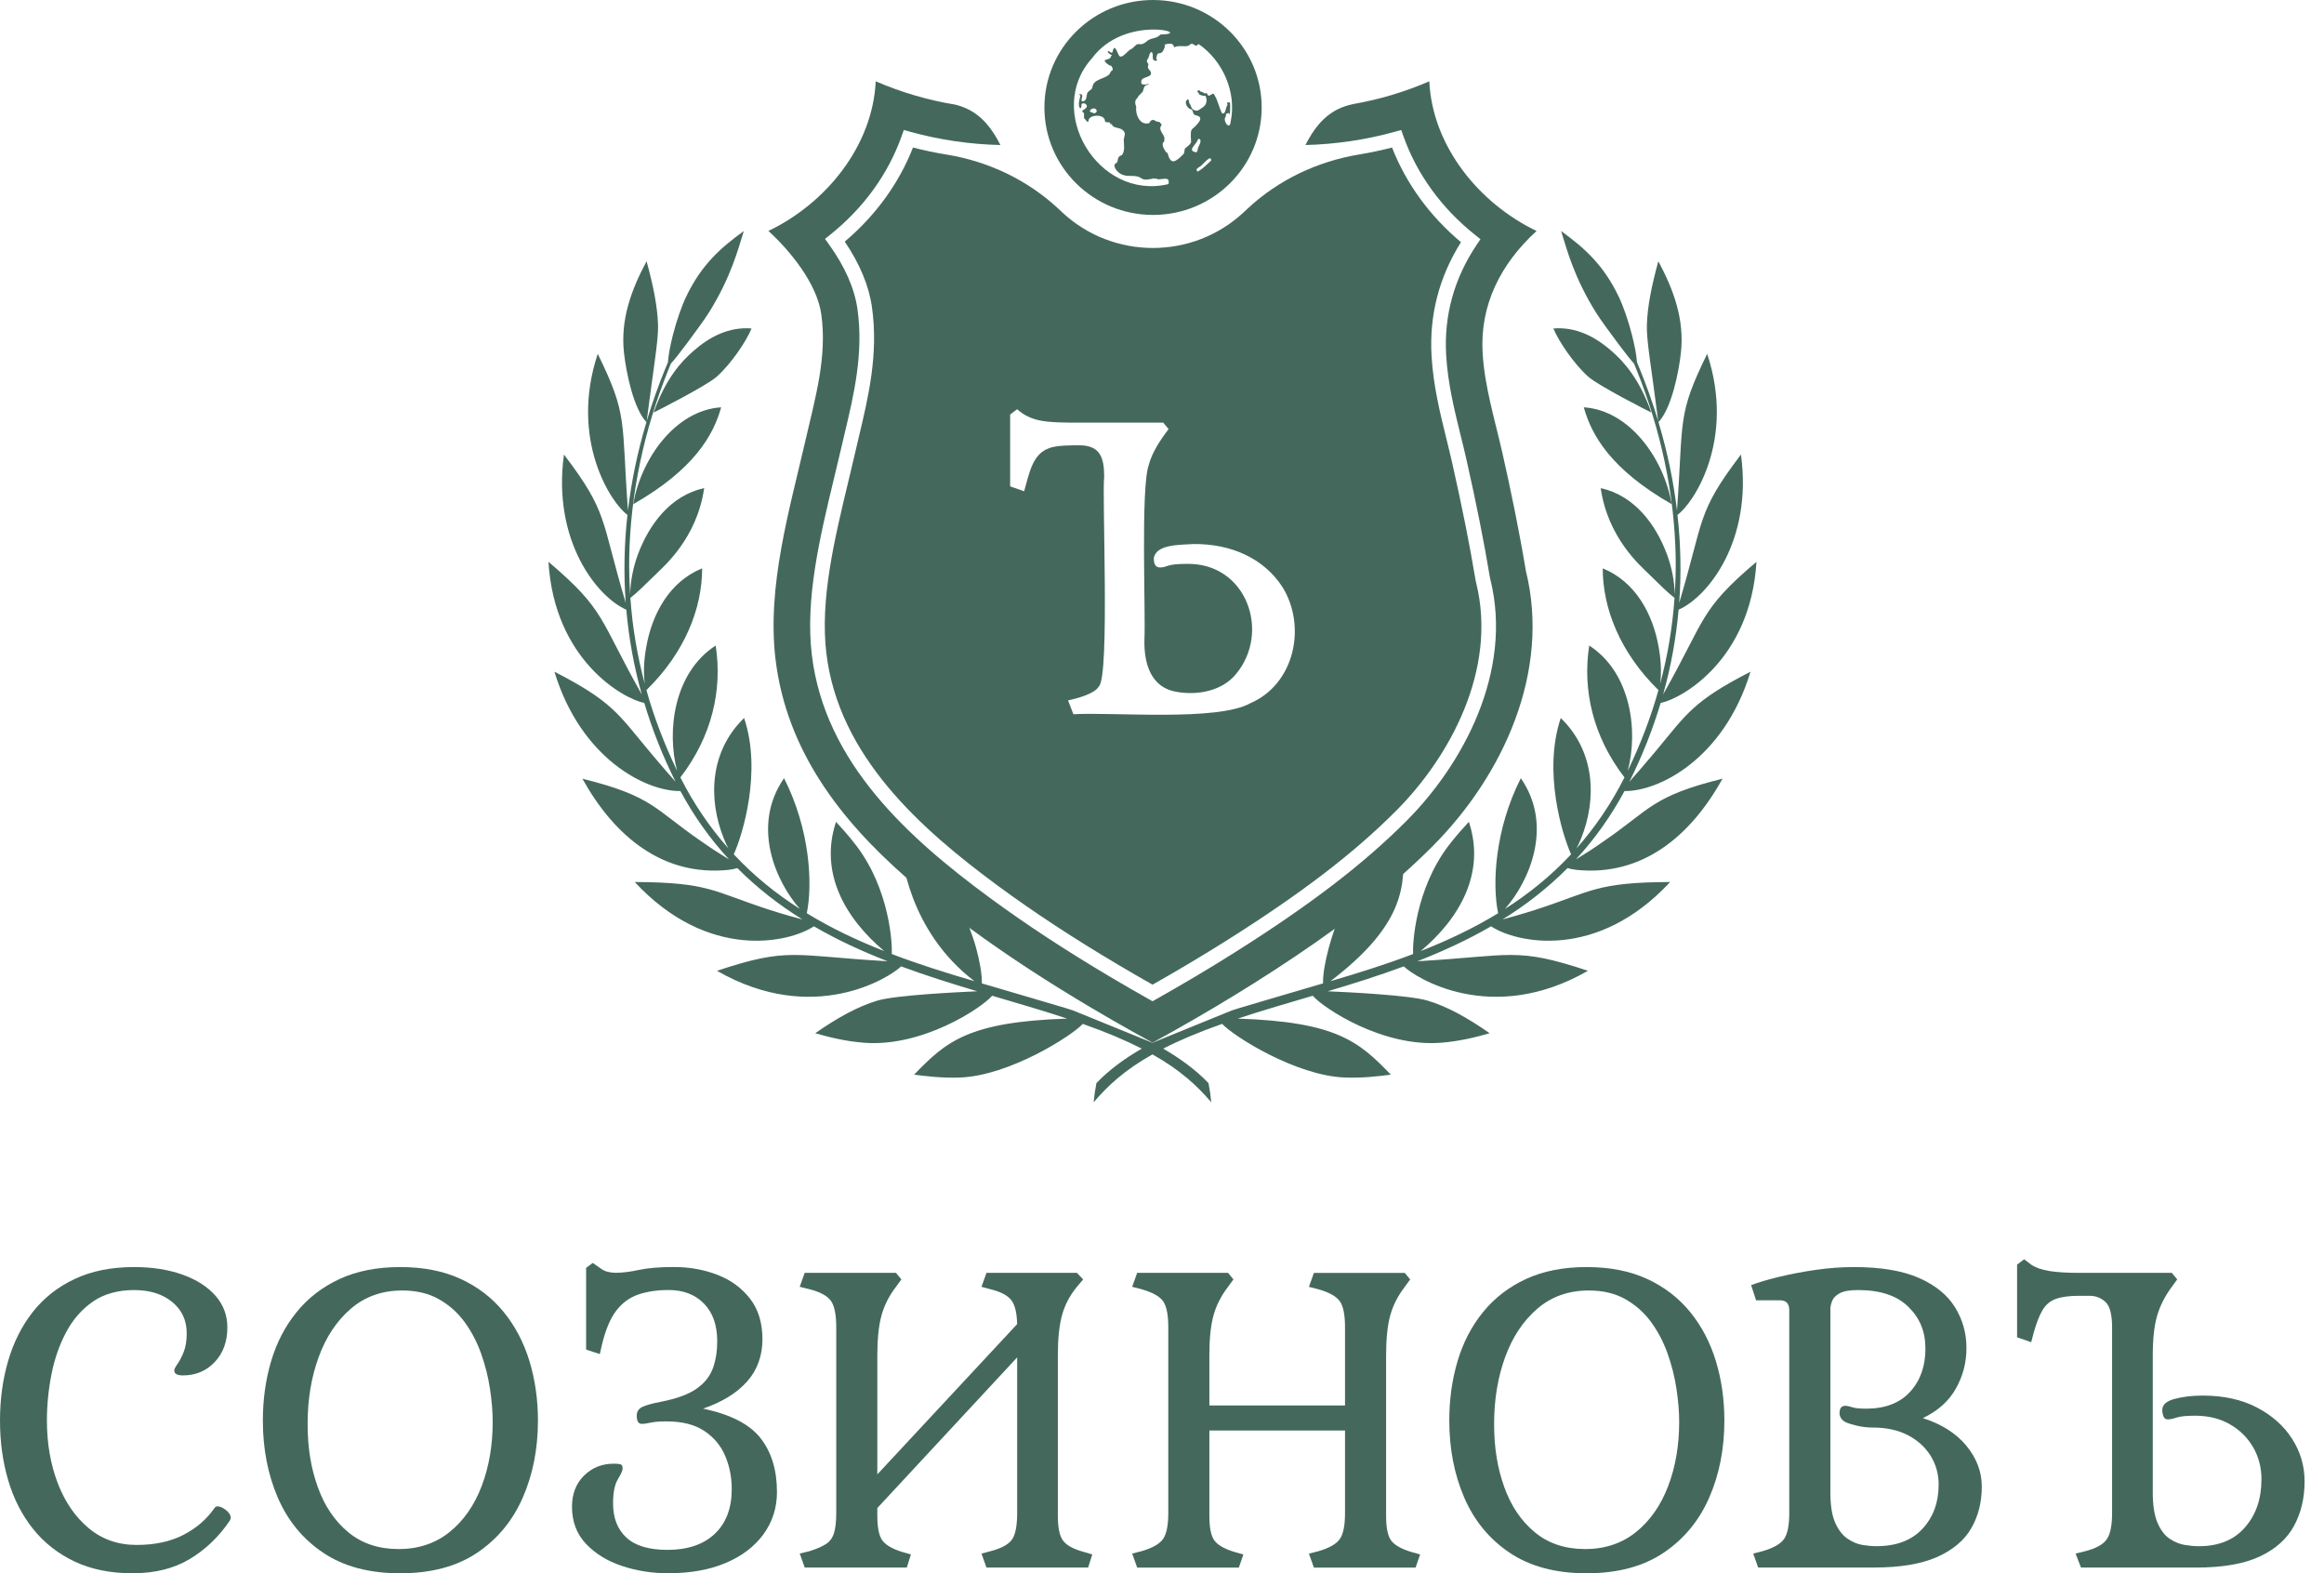
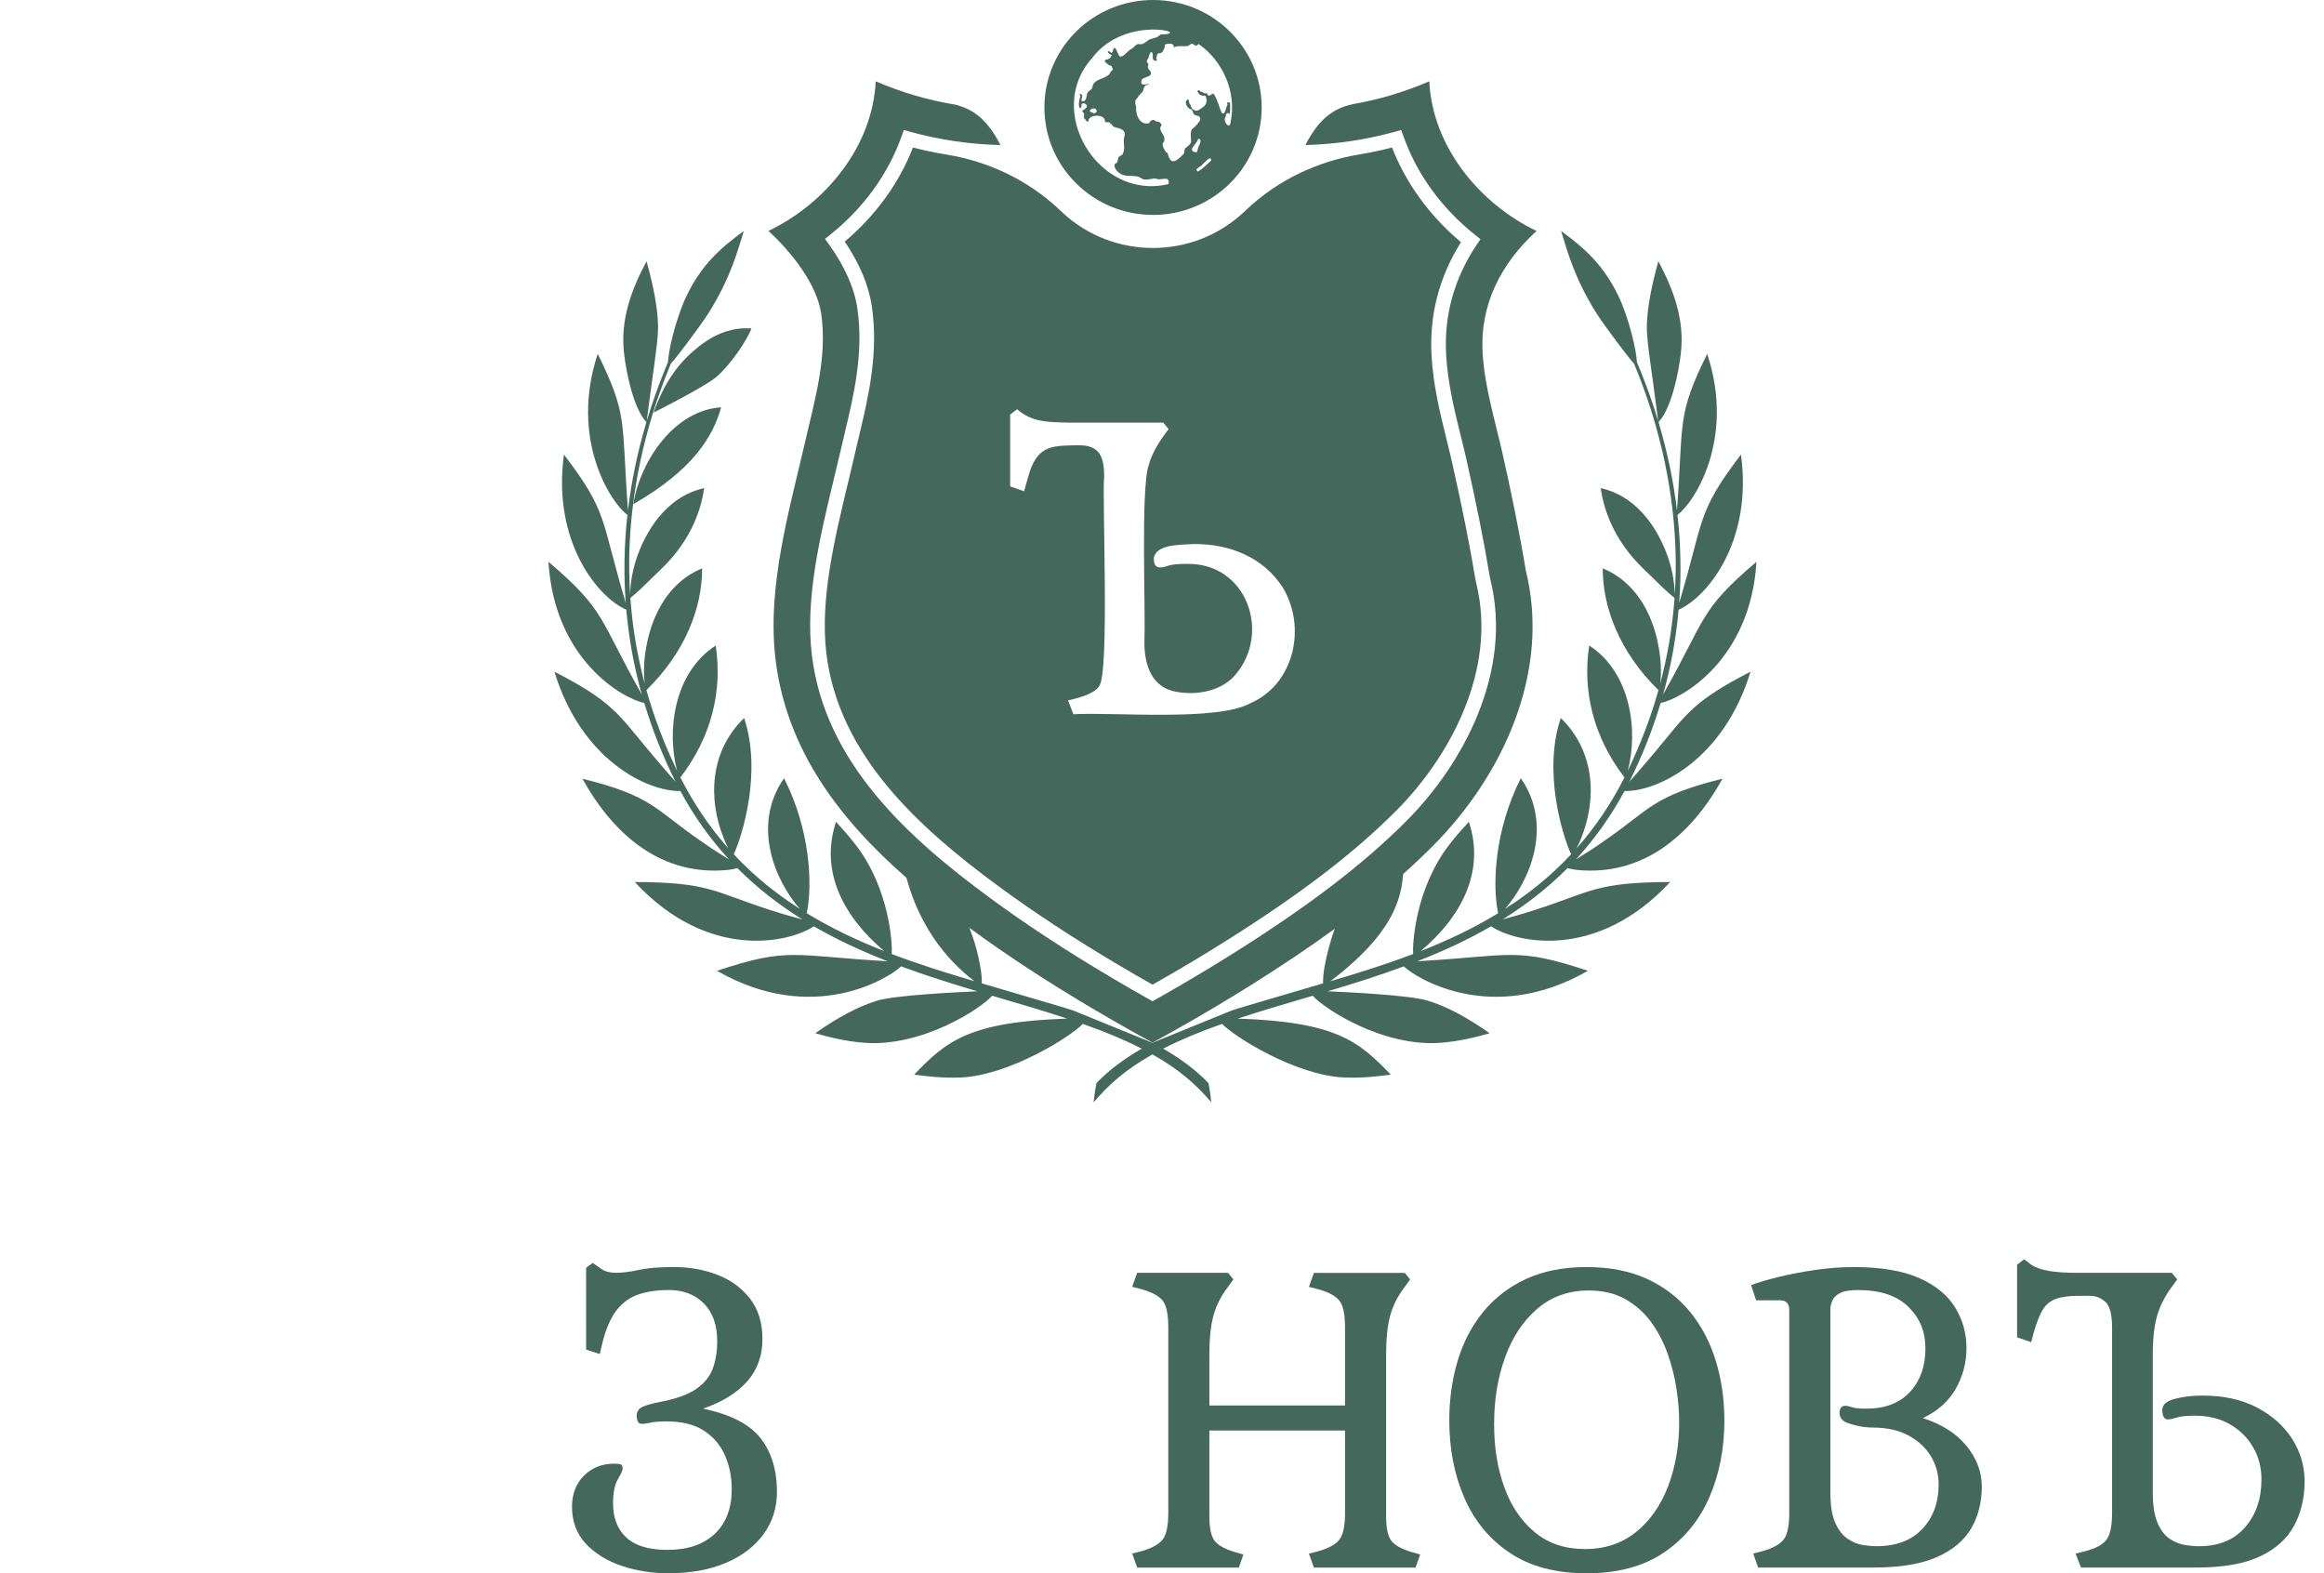
<svg xmlns="http://www.w3.org/2000/svg" width="65" height="44" viewBox="0 0 65 44" fill="none">
  <path d="M42.012 12.633C41.806 11.723 41.524 10.814 41.468 9.879C41.386 8.53 41.973 7.376 42.976 6.46C41.369 5.688 40.063 4.091 39.976 2.274C39.294 2.569 38.582 2.782 37.856 2.909L37.833 2.914C37.696 2.943 37.566 2.986 37.448 3.04C37.008 3.246 36.726 3.631 36.512 4.056C37.355 4.035 38.197 3.911 39.006 3.687L39.19 3.636L39.254 3.814C39.631 4.876 40.325 5.829 41.261 6.573L41.407 6.689L41.303 6.843C40.67 7.786 40.382 8.827 40.448 9.938C40.495 10.729 40.678 11.469 40.855 12.185C40.911 12.41 40.965 12.632 41.015 12.853C41.296 14.099 41.503 15.14 41.668 16.128L41.684 16.204C42.327 18.802 40.898 21.393 39.345 22.951C38.136 24.164 36.653 25.3 34.537 26.635C33.845 27.072 33.104 27.512 32.336 27.945L32.235 28.002L32.134 27.945C31.778 27.744 31.422 27.54 31.071 27.331C29.8 26.578 28.69 25.849 27.677 25.104C25.424 23.445 23.071 21.342 22.707 18.321C22.516 16.747 22.93 15.026 23.33 13.362C23.4 13.074 23.468 12.789 23.534 12.507L23.632 12.088C23.879 11.051 24.159 9.875 23.982 8.642C23.9 8.064 23.632 7.456 23.186 6.836L23.075 6.681L23.224 6.561C24.152 5.819 24.84 4.869 25.215 3.815L25.279 3.635L25.464 3.687C26.28 3.913 27.13 4.037 27.981 4.056C27.766 3.632 27.485 3.245 27.044 3.04C26.941 2.993 26.831 2.954 26.715 2.926C25.953 2.801 25.206 2.582 24.493 2.274C24.406 4.091 23.099 5.688 21.492 6.459C22.114 7.027 22.849 7.936 22.97 8.784C23.14 9.976 22.8 11.133 22.536 12.283C22.084 14.248 21.444 16.4 21.691 18.442C21.999 20.994 23.509 22.936 25.356 24.553C25.904 25.033 26.482 25.485 27.067 25.915C27.084 25.928 27.101 25.94 27.118 25.953C28.219 26.761 29.369 27.502 30.546 28.199C30.91 28.415 31.277 28.626 31.646 28.834C31.841 28.944 32.038 29.053 32.235 29.16C32.431 29.053 32.627 28.943 32.823 28.834C33.588 28.404 34.344 27.956 35.087 27.488C35.846 27.008 36.601 26.508 37.331 25.976C37.994 25.494 38.637 24.985 39.247 24.442C39.53 24.189 39.806 23.929 40.074 23.66C42.052 21.675 43.373 18.774 42.677 15.963C42.491 14.846 42.262 13.737 42.013 12.632L42.012 12.633Z" fill="#44695C" />
  <path d="M41.286 16.301L41.265 16.194C41.101 15.213 40.895 14.18 40.615 12.941C40.566 12.723 40.512 12.504 40.458 12.285C40.276 11.547 40.089 10.79 40.04 9.963C39.971 8.822 40.248 7.751 40.862 6.773C39.989 6.042 39.327 5.133 38.934 4.126C38.632 4.204 38.325 4.268 38.015 4.32C36.843 4.514 35.75 5.033 34.887 5.841C34.852 5.873 34.817 5.905 34.782 5.939C33.358 7.267 31.134 7.267 29.71 5.939C29.677 5.907 29.643 5.875 29.61 5.845C28.745 5.036 27.651 4.515 26.477 4.323C26.16 4.272 25.845 4.206 25.535 4.126C25.145 5.125 24.49 6.028 23.627 6.757C24.047 7.378 24.303 7.992 24.387 8.586C24.575 9.895 24.285 11.11 24.03 12.181L23.932 12.599C23.867 12.881 23.798 13.167 23.729 13.457C23.337 15.087 22.931 16.772 23.113 18.275C23.459 21.144 25.738 23.173 27.921 24.781C28.923 25.518 30.022 26.239 31.282 26.986C31.597 27.173 31.915 27.357 32.235 27.538C32.962 27.128 33.662 26.709 34.318 26.296C36.407 24.978 37.868 23.86 39.055 22.668C40.53 21.189 41.891 18.739 41.287 16.302L41.286 16.301ZM34.97 19.667C34.051 20.181 31.124 19.91 30.022 19.975L29.872 19.588C30.162 19.525 30.625 19.396 30.734 19.196C31.044 18.92 30.818 13.793 30.883 13.33C30.883 12.764 30.744 12.486 30.262 12.455C29.976 12.451 29.53 12.451 29.327 12.54C28.861 12.717 28.785 13.264 28.644 13.739L28.253 13.602V11.592L28.448 11.445C28.863 11.817 29.341 11.808 29.953 11.82H32.535L32.685 12.001C32.451 12.306 32.22 12.656 32.129 13.006C31.9 13.657 32.046 17.135 32.008 17.895C31.993 18.602 32.215 19.234 32.903 19.348C33.532 19.461 34.198 19.302 34.562 18.86C35.551 17.691 34.873 15.728 33.179 15.77C32.941 15.77 32.772 15.788 32.668 15.822C32.418 15.915 32.267 15.891 32.271 15.612C32.331 15.215 33.014 15.24 33.386 15.215C34.421 15.206 35.339 15.605 35.866 16.413C36.549 17.507 36.218 19.129 34.97 19.667V19.667Z" fill="#44695C" />
  <path d="M17.711 14.101C19.417 13.124 19.953 12.171 20.17 11.391C18.886 11.474 17.927 12.833 17.711 14.101Z" fill="#44695C" />
  <path d="M21.02 9.186C20.395 9.137 19.858 9.407 19.387 9.822C19.208 9.979 19.021 10.168 18.832 10.437C18.643 10.705 18.452 11.056 18.281 11.537C18.397 11.482 19.759 10.789 20.046 10.535C20.447 10.179 20.88 9.536 21.02 9.186Z" fill="#44695C" />
  <path d="M48.96 18.786C47.358 19.605 47.17 19.974 46.357 20.949C46.305 21.012 46.254 21.074 46.202 21.134C45.961 21.42 45.733 21.681 45.571 21.864C45.934 21.142 46.224 20.4 46.447 19.66C47.036 19.541 48.96 18.462 49.127 15.712C47.516 17.078 47.723 17.289 46.516 19.421C46.738 18.634 46.878 17.845 46.949 17.051C47.747 16.705 49.026 15.144 48.693 12.712C47.444 14.352 47.671 14.507 46.966 16.859C47.028 16.047 47.007 15.19 46.917 14.399C47.369 14.078 48.545 12.299 47.748 9.896C46.898 11.633 47.089 11.727 46.904 14.276C46.807 13.472 46.647 12.68 46.386 11.804C46.75 11.426 46.954 10.403 47.012 9.879C47.122 8.931 46.798 8.083 46.382 7.306C46.199 7.972 46.077 8.564 46.061 9.088C46.055 9.275 46.08 9.526 46.113 9.801C46.147 10.076 46.19 10.374 46.229 10.655C46.3 11.165 46.355 11.619 46.377 11.771C46.222 11.257 46.031 10.728 45.868 10.334C45.834 10.249 45.805 10.182 45.784 10.131C45.775 9.964 45.725 9.678 45.645 9.369C45.546 8.976 45.397 8.55 45.272 8.292C44.852 7.414 44.317 6.934 43.662 6.461C43.833 7.009 44.027 7.755 44.629 8.726C44.77 8.953 45.029 9.302 45.262 9.614C45.438 9.847 45.6 10.06 45.702 10.168C45.722 10.217 45.748 10.279 45.778 10.355C46.442 12.006 46.833 13.785 46.867 15.574C46.873 15.916 46.864 16.269 46.84 16.63C46.835 16.242 46.753 15.865 46.635 15.535C46.317 14.659 45.705 13.855 44.77 13.651C44.972 15.052 45.892 15.83 46.106 16.044C46.385 16.319 46.667 16.596 46.835 16.722C46.775 17.566 46.641 18.343 46.432 19.128C46.475 18.804 46.453 18.446 46.394 18.113C46.233 17.169 45.739 16.265 44.827 15.895C44.826 17 45.3 18.239 46.385 19.3C46.174 20.058 45.883 20.816 45.526 21.557C45.824 20.453 45.624 18.813 44.449 18.054C44.255 19.297 44.555 20.6 45.435 21.742C45.078 22.45 44.628 23.124 44.093 23.727C44.093 23.726 44.093 23.726 44.093 23.725C44.136 23.646 44.18 23.559 44.217 23.462C44.679 22.323 44.601 20.997 43.653 20.081C43.148 21.578 43.699 23.361 43.942 23.892C43.934 23.9 43.926 23.909 43.919 23.917C43.362 24.509 42.763 24.992 42.092 25.42C42.762 24.664 43.463 23.103 42.536 21.764C41.802 23.21 41.734 24.741 41.901 25.54C41.211 25.962 40.499 26.298 39.735 26.599C40.83 25.68 41.556 24.406 41.083 22.984C40.949 23.129 40.741 23.355 40.513 23.652C39.581 24.881 39.505 26.401 39.523 26.681C38.756 26.974 37.996 27.21 37.211 27.441C39.09 26.008 39.315 24.96 39.24 23.862C39.056 23.994 38.76 24.198 38.436 24.481C38.113 24.765 37.758 25.128 37.491 25.594C37.4 25.755 37.271 26.115 37.166 26.503C37.071 26.855 36.998 27.232 37.004 27.502C36.166 27.746 34.647 28.197 34.647 28.197L34.455 28.258L32.233 29.163L30.01 28.258L29.818 28.197C29.818 28.197 28.299 27.746 27.461 27.502C27.468 27.232 27.394 26.855 27.299 26.503C27.194 26.115 26.974 25.594 26.974 25.594L26.029 24.481L25.225 23.862C25.225 23.862 25.376 26.008 27.254 27.441C26.469 27.21 25.71 26.974 24.942 26.681C24.96 26.4 24.885 24.88 23.952 23.652C23.724 23.355 23.516 23.129 23.383 22.984C22.909 24.406 23.636 25.68 24.731 26.599C23.967 26.298 23.255 25.962 22.565 25.54C22.731 24.741 22.663 23.21 21.929 21.764C21.002 23.103 21.702 24.664 22.373 25.42C21.703 24.992 21.103 24.509 20.546 23.917C20.538 23.909 20.53 23.9 20.523 23.892C20.766 23.361 21.316 21.578 20.812 20.081C19.864 20.997 19.787 22.323 20.249 23.462C20.285 23.559 20.329 23.645 20.372 23.725L20.373 23.727C19.837 23.124 19.387 22.45 19.03 21.742C19.91 20.6 20.21 19.297 20.017 18.054C18.842 18.813 18.642 20.453 18.939 21.557C18.582 20.816 18.291 20.057 18.08 19.3C19.166 18.239 19.639 17 19.638 15.895C18.726 16.265 18.233 17.169 18.072 18.113C18.012 18.445 17.991 18.803 18.034 19.128C17.825 18.342 17.691 17.566 17.631 16.722C17.798 16.596 18.081 16.319 18.36 16.044C18.573 15.83 19.494 15.052 19.695 13.651C18.762 13.854 18.149 14.659 17.831 15.535C17.713 15.865 17.631 16.242 17.625 16.63C17.603 16.269 17.593 15.916 17.599 15.574C17.633 13.785 18.024 12.006 18.688 10.355C18.718 10.279 18.744 10.217 18.764 10.168C18.866 10.059 19.028 9.847 19.204 9.614C19.437 9.302 19.695 8.952 19.837 8.726C20.439 7.755 20.633 7.009 20.804 6.461C20.149 6.934 19.613 7.414 19.194 8.292C19.069 8.55 18.92 8.976 18.82 9.369C18.741 9.678 18.691 9.964 18.682 10.131C18.66 10.182 18.631 10.249 18.598 10.334C18.435 10.728 18.243 11.257 18.089 11.771C18.111 11.619 18.165 11.165 18.237 10.655C18.275 10.374 18.319 10.076 18.352 9.801C18.385 9.526 18.41 9.275 18.405 9.088C18.389 8.564 18.267 7.972 18.084 7.306C17.668 8.083 17.344 8.931 17.454 9.879C17.512 10.403 17.716 11.426 18.08 11.804C17.819 12.68 17.66 13.472 17.563 14.276C17.377 11.727 17.569 11.633 16.718 9.896C15.921 12.299 17.097 14.078 17.549 14.399C17.46 15.191 17.439 16.047 17.501 16.859C16.795 14.506 17.023 14.352 15.773 12.712C15.44 15.144 16.718 16.705 17.517 17.051C17.588 17.845 17.728 18.634 17.95 19.421C16.744 17.289 16.949 17.078 15.34 15.712C15.505 18.463 17.431 19.542 18.02 19.66C18.242 20.4 18.532 21.142 18.895 21.864C18.733 21.681 18.505 21.42 18.265 21.134C18.212 21.074 18.161 21.012 18.11 20.949C17.297 19.974 17.108 19.605 15.507 18.786C16.249 21.23 18.081 22.138 19.03 22.123C19.398 22.805 19.852 23.454 20.388 24.032C20.368 24.021 20.349 24.009 20.328 23.997C20.224 23.934 20.109 23.859 19.982 23.779C19.859 23.695 19.722 23.608 19.587 23.51C18.303 22.628 18.256 22.264 16.289 21.778C17.187 23.394 18.541 24.514 20.373 24.328C20.421 24.322 20.466 24.315 20.509 24.307C20.549 24.299 20.588 24.289 20.623 24.278C21.188 24.845 21.795 25.312 22.442 25.714C22.31 25.68 21.906 25.569 21.532 25.448C19.934 24.931 19.849 24.677 17.753 24.667C19.804 26.88 22.069 26.369 22.763 25.906C23.428 26.292 24.109 26.604 24.824 26.883C22.171 26.731 22.079 26.478 20.053 27.15C22.751 28.701 24.888 27.336 25.203 27.027C25.907 27.287 26.614 27.509 27.332 27.723C26.797 27.747 25.058 27.83 24.542 27.983C23.986 28.149 23.413 28.469 22.802 28.896C23.119 28.987 23.613 29.12 24.162 29.162C25.791 29.292 27.443 28.201 27.75 27.848C28.388 28.037 29.158 28.259 29.847 28.487C27.09 28.578 26.46 29.126 25.567 30.055C25.871 30.094 26.341 30.155 26.855 30.135C28.23 30.082 29.967 28.977 30.285 28.635C30.95 28.869 31.488 29.099 31.934 29.327C31.457 29.603 31.019 29.921 30.666 30.291C30.625 30.503 30.609 30.612 30.588 30.828C30.975 30.374 31.441 29.934 32.233 29.488C33.025 29.934 33.491 30.374 33.878 30.828C33.857 30.612 33.841 30.503 33.8 30.291C33.447 29.921 33.009 29.603 32.533 29.327C32.978 29.099 33.517 28.869 34.182 28.635C34.499 28.977 36.236 30.082 37.612 30.135C38.126 30.155 38.595 30.094 38.9 30.055C38.007 29.126 37.377 28.578 34.619 28.487C35.308 28.259 36.077 28.037 36.716 27.848C37.023 28.201 38.676 29.292 40.304 29.162C40.854 29.121 41.347 28.987 41.664 28.896C41.054 28.469 40.481 28.149 39.925 27.983C39.408 27.829 37.669 27.746 37.134 27.723C37.853 27.509 38.56 27.287 39.263 27.027C39.578 27.336 41.715 28.701 44.413 27.15C42.388 26.478 42.296 26.731 39.643 26.883C40.357 26.604 41.038 26.292 41.704 25.906C42.398 26.369 44.661 26.88 46.713 24.667C44.617 24.677 44.532 24.931 42.934 25.448C42.56 25.568 42.156 25.68 42.025 25.714C42.672 25.313 43.278 24.845 43.843 24.278C43.879 24.289 43.917 24.299 43.958 24.307C44 24.315 44.046 24.322 44.093 24.328C45.926 24.514 47.28 23.394 48.177 21.778C46.21 22.264 46.163 22.628 44.879 23.51C44.745 23.608 44.607 23.695 44.484 23.779C44.357 23.859 44.242 23.934 44.139 23.997C44.118 24.009 44.098 24.021 44.079 24.032C44.614 23.454 45.068 22.805 45.436 22.123C46.386 22.138 48.217 21.23 48.96 18.786Z" fill="#44695C" />
-   <path d="M46.756 14.101C46.54 12.833 45.582 11.474 44.297 11.391C44.514 12.171 45.05 13.124 46.756 14.101Z" fill="#44695C" />
-   <path d="M45.08 9.822C44.608 9.406 44.071 9.137 43.447 9.186C43.588 9.536 44.02 10.179 44.422 10.535C44.708 10.789 46.07 11.482 46.186 11.537C46.015 11.055 45.824 10.705 45.635 10.437C45.446 10.168 45.26 9.979 45.08 9.822Z" fill="#44695C" />
  <path d="M35.288 3.005C35.288 1.345 33.927 0 32.249 0C30.572 0 29.211 1.346 29.211 3.005C29.211 4.665 30.572 6.011 32.249 6.011C33.927 6.011 35.288 4.665 35.288 3.005ZM33.433 4.255C33.192 4.206 33.48 4.025 33.5 3.905C33.506 3.884 33.53 3.884 33.548 3.886C33.631 3.949 33.517 4.077 33.503 4.158C33.49 4.195 33.498 4.277 33.433 4.255ZM33.505 4.798C33.382 4.725 33.585 4.665 33.627 4.603C33.682 4.555 33.882 4.316 33.875 4.491C33.757 4.601 33.644 4.715 33.505 4.798ZM32.834 1.31C32.834 1.332 32.85 1.319 32.857 1.316C32.974 1.264 33.1 1.309 33.221 1.285C33.277 1.27 33.316 1.189 33.376 1.239C33.402 1.253 33.434 1.28 33.46 1.279C33.485 1.27 33.505 1.233 33.527 1.234C34.208 1.703 34.59 2.589 34.421 3.4C34.402 3.658 34.194 3.392 34.275 3.268C34.286 3.257 34.298 3.247 34.287 3.227C34.278 3.172 34.337 3.164 34.378 3.163C34.401 3.338 34.414 2.93 34.403 2.889C34.398 2.826 34.348 2.899 34.319 2.853C34.331 2.88 34.323 2.902 34.319 2.923C34.33 2.926 34.339 2.921 34.348 2.926C34.264 2.975 34.301 3.209 34.18 3.168C34.093 3.008 34.068 2.819 33.967 2.66C33.922 2.535 33.817 2.771 33.764 2.625C33.757 2.603 33.737 2.596 33.717 2.612C33.677 2.625 33.645 2.565 33.597 2.567C33.564 2.573 33.55 2.493 33.52 2.532C33.511 2.551 33.457 2.523 33.489 2.564C33.517 2.575 33.521 2.602 33.531 2.624C33.555 2.662 33.613 2.666 33.655 2.679C33.679 2.684 33.718 2.66 33.723 2.699C33.769 2.804 33.749 2.922 33.65 2.995C33.593 3.029 33.492 3.127 33.433 3.087C33.348 3.08 33.314 3 33.292 2.925C33.237 2.901 33.275 2.707 33.185 2.808C33.125 2.875 33.217 3.039 33.299 3.052C33.378 3.067 33.351 3.166 33.405 3.209C33.478 3.242 33.601 3.238 33.564 3.364C33.337 3.723 33.282 3.462 33.314 3.977C33.279 4.054 33.21 4.1 33.144 4.151C33.115 4.211 33.144 4.291 33.072 4.337C32.895 4.512 32.751 4.629 32.665 4.312C32.661 4.276 32.649 4.272 32.618 4.261C32.581 4.21 32.518 4.111 32.519 4.049C32.533 4.03 32.508 3.989 32.535 3.984C32.581 3.972 32.554 3.911 32.569 3.877C32.57 3.76 32.39 3.641 32.474 3.521C32.492 3.51 32.492 3.455 32.466 3.458C32.453 3.459 32.458 3.447 32.459 3.442C32.443 3.394 32.346 3.414 32.306 3.374C32.282 3.363 32.253 3.336 32.227 3.362C32.177 3.364 32.184 3.39 32.155 3.419C32.13 3.425 32.173 3.435 32.148 3.441C31.878 3.525 31.749 3.191 31.779 2.987C31.743 2.9 31.73 2.799 31.816 2.737C31.843 2.646 31.946 2.619 31.972 2.533C31.986 2.486 31.997 2.422 32.035 2.393C32.066 2.375 32.123 2.37 32.14 2.341C32.04 2.366 31.887 2.408 31.924 2.252C31.958 2.13 32.277 2.174 32.172 1.985C32.135 1.945 32.092 1.904 32.109 1.846C32.124 1.812 32.125 1.783 32.095 1.754C32.053 1.712 32.093 1.658 32.121 1.62C32.14 1.568 32.147 1.475 32.205 1.454C32.297 1.513 32.166 1.698 32.341 1.702C32.367 1.71 32.346 1.672 32.357 1.659C32.36 1.652 32.357 1.647 32.35 1.648C32.33 1.651 32.334 1.637 32.339 1.629C32.387 1.387 32.422 1.563 32.525 1.434C32.54 1.39 32.575 1.342 32.581 1.3C32.564 1.273 32.579 1.24 32.61 1.236C32.691 1.219 32.821 1.194 32.833 1.309L32.834 1.31ZM30.54 1.631C31.458 0.395 33.386 0.946 32.5 0.962C32.443 0.956 32.427 1.003 32.385 1.025C32.281 1.083 32.153 1.071 32.066 1.164C32.006 1.206 31.947 1.253 31.863 1.233C31.772 1.218 31.717 1.332 31.643 1.371C31.538 1.403 31.366 1.694 31.288 1.537C31.232 1.424 31.169 1.204 31.115 1.46C31.072 1.514 31.044 1.411 30.986 1.436C30.961 1.5 31.162 1.551 31.082 1.564C31.082 1.552 31.068 1.562 31.078 1.567C31.061 1.658 30.969 1.652 30.902 1.683C30.867 1.717 31.02 1.836 31.062 1.837C31.102 1.843 31.105 1.894 31.121 1.925C31.127 1.952 31.118 1.971 31.09 1.979C31.058 2 31.053 2.05 31.025 2.077C30.901 2.212 30.577 2.209 30.555 2.435C30.553 2.499 30.472 2.527 30.432 2.57C30.362 2.644 30.428 2.839 30.267 2.832C30.195 2.801 30.351 2.635 30.207 2.631C30.187 2.627 30.179 2.658 30.198 2.658C30.226 2.657 30.217 2.677 30.216 2.691C30.19 2.783 30.141 2.958 30.211 3.03C30.256 3.023 30.243 2.95 30.25 2.915C30.295 2.851 30.428 2.914 30.393 3.001C30.363 3.018 30.343 3.061 30.31 3.07C30.273 3.069 30.255 3.123 30.292 3.139C30.356 3.182 30.284 3.289 30.342 3.33C30.39 3.356 30.375 3.423 30.446 3.396C30.416 3.208 30.87 3.172 30.902 3.363C30.892 3.47 31.076 3.372 31.051 3.471C31.078 3.477 31.107 3.455 31.106 3.5C31.161 3.597 31.344 3.558 31.419 3.657C31.498 3.725 31.439 3.821 31.43 3.905C31.431 4.046 31.473 4.216 31.379 4.338C31.198 4.392 31.323 4.531 31.188 4.579C31.117 4.684 31.291 4.858 31.403 4.89C31.573 4.956 31.771 4.874 31.924 4.988C32.023 5.053 32.14 5.01 32.25 4.996C32.241 4.992 32.235 4.991 32.229 4.988L32.228 4.985C32.275 4.999 32.324 4.995 32.373 4.995C32.37 5.008 32.359 5.001 32.354 5.01C32.46 5.04 32.714 4.919 32.686 5.105C32.688 5.148 32.688 5.147 32.646 5.156C30.707 5.59 29.214 3.105 30.54 1.632L30.54 1.631ZM30.675 3.106C30.674 3.139 30.624 3.183 30.579 3.164C30.554 3.133 30.456 3.144 30.488 3.087C30.532 3.016 30.668 3.008 30.675 3.106Z" fill="#44695C" />
-   <path d="M3.713 44C3.087 44 2.541 43.889 2.077 43.667C1.613 43.445 1.226 43.139 0.916 42.749C0.607 42.358 0.377 41.905 0.226 41.388C0.075 40.872 0 40.319 0 39.729C0 39.14 0.075 38.586 0.226 38.065C0.377 37.545 0.607 37.087 0.916 36.693C1.226 36.299 1.617 35.991 2.089 35.769C2.56 35.547 3.113 35.436 3.748 35.436C4.259 35.436 4.711 35.507 5.106 35.648C5.5 35.79 5.808 35.987 6.028 36.239C6.249 36.492 6.359 36.787 6.359 37.123C6.359 37.521 6.241 37.845 6.005 38.093C5.769 38.342 5.473 38.466 5.117 38.466C4.955 38.466 4.874 38.421 4.874 38.329C4.874 38.291 4.903 38.231 4.961 38.151C5.019 38.07 5.077 37.96 5.135 37.818C5.193 37.677 5.222 37.499 5.222 37.284C5.222 36.925 5.086 36.634 4.816 36.412C4.545 36.19 4.189 36.079 3.748 36.079C3.307 36.079 2.909 36.186 2.599 36.401C2.29 36.615 2.04 36.9 1.851 37.256C1.661 37.612 1.524 38.006 1.439 38.438C1.354 38.87 1.312 39.301 1.312 39.729C1.312 40.364 1.412 40.946 1.613 41.474C1.814 42.002 2.103 42.423 2.478 42.736C2.853 43.05 3.3 43.207 3.818 43.207C4.336 43.207 4.766 43.113 5.13 42.926C5.493 42.738 5.783 42.488 6 42.174C6.023 42.143 6.05 42.128 6.081 42.128C6.151 42.128 6.23 42.162 6.319 42.231C6.408 42.3 6.453 42.373 6.453 42.449C6.453 42.472 6.441 42.503 6.418 42.541C6.116 42.985 5.745 43.339 5.304 43.603C4.863 43.867 4.333 43.999 3.714 43.999L3.713 44Z" fill="#44695C" />
-   <path d="M11.193 44C10.326 44 9.609 43.809 9.04 43.426C8.471 43.044 8.048 42.529 7.769 41.882C7.491 41.235 7.352 40.518 7.352 39.729C7.352 39.14 7.429 38.586 7.584 38.065C7.739 37.545 7.977 37.087 8.298 36.693C8.618 36.299 9.019 35.991 9.499 35.769C9.978 35.547 10.543 35.436 11.193 35.436C11.843 35.436 12.407 35.547 12.887 35.769C13.367 35.991 13.768 36.299 14.088 36.693C14.409 37.087 14.649 37.545 14.808 38.065C14.966 38.586 15.046 39.14 15.046 39.729C15.046 40.518 14.904 41.235 14.622 41.882C14.34 42.528 13.914 43.044 13.346 43.426C12.777 43.809 12.059 44 11.193 44H11.193ZM11.146 43.323C11.703 43.323 12.179 43.164 12.573 42.847C12.968 42.529 13.267 42.1 13.472 41.561C13.677 41.021 13.78 40.423 13.78 39.765C13.78 39.482 13.755 39.173 13.704 38.84C13.654 38.507 13.571 38.179 13.455 37.853C13.339 37.528 13.184 37.233 12.991 36.969C12.797 36.705 12.557 36.493 12.271 36.332C11.985 36.171 11.645 36.091 11.25 36.091C10.685 36.091 10.206 36.262 9.811 36.602C9.416 36.943 9.116 37.394 8.912 37.956C8.706 38.519 8.604 39.141 8.604 39.822C8.604 40.502 8.699 41.062 8.888 41.589C9.078 42.118 9.362 42.539 9.741 42.852C10.12 43.166 10.588 43.322 11.146 43.322V43.323Z" fill="#44695C" />
  <path d="M18.703 44C18.238 44 17.801 43.931 17.391 43.793C16.981 43.656 16.646 43.449 16.387 43.174C16.128 42.898 15.998 42.554 15.998 42.14C15.998 41.781 16.11 41.49 16.335 41.268C16.559 41.046 16.837 40.935 17.17 40.935C17.255 40.935 17.317 40.941 17.356 40.952C17.394 40.963 17.414 41.004 17.414 41.072C17.414 41.126 17.369 41.225 17.281 41.371C17.192 41.517 17.147 41.742 17.147 42.048C17.147 42.454 17.271 42.771 17.519 43.001C17.766 43.23 18.149 43.345 18.667 43.345C19.232 43.345 19.673 43.196 19.99 42.898C20.307 42.599 20.466 42.182 20.466 41.646C20.466 41.31 20.404 40.998 20.28 40.711C20.157 40.424 19.961 40.192 19.694 40.016C19.428 39.84 19.077 39.752 18.644 39.752C18.451 39.752 18.304 39.763 18.203 39.786C18.103 39.809 18.017 39.821 17.948 39.821C17.855 39.821 17.809 39.745 17.809 39.591C17.809 39.477 17.863 39.394 17.971 39.345C18.079 39.295 18.254 39.247 18.494 39.201C18.927 39.117 19.255 38.996 19.48 38.839C19.704 38.683 19.857 38.491 19.939 38.265C20.02 38.04 20.06 37.789 20.06 37.513C20.06 37.062 19.937 36.71 19.689 36.457C19.442 36.205 19.113 36.078 18.703 36.078C18.377 36.078 18.093 36.121 17.849 36.205C17.606 36.289 17.401 36.44 17.234 36.658C17.068 36.876 16.934 37.196 16.834 37.617L16.776 37.869L16.393 37.743V35.458L16.579 35.32L16.776 35.458C16.846 35.512 16.917 35.548 16.991 35.567C17.064 35.586 17.14 35.596 17.217 35.596C17.41 35.596 17.629 35.569 17.872 35.515C18.116 35.462 18.443 35.435 18.853 35.435C19.286 35.435 19.69 35.508 20.066 35.653C20.441 35.798 20.744 36.02 20.977 36.319C21.209 36.617 21.325 36.996 21.325 37.455C21.325 37.914 21.181 38.316 20.895 38.637C20.609 38.959 20.199 39.211 19.665 39.395C20.431 39.556 20.967 39.831 21.272 40.221C21.578 40.612 21.731 41.113 21.731 41.726C21.731 42.17 21.605 42.563 21.354 42.908C21.102 43.252 20.75 43.52 20.298 43.711C19.845 43.903 19.313 43.998 18.702 43.998L18.703 44Z" fill="#44695C" />
-   <path d="M22.507 43.839L22.368 43.448L22.646 43.38C22.839 43.319 22.99 43.254 23.099 43.184C23.207 43.115 23.283 43.014 23.325 42.88C23.367 42.746 23.389 42.557 23.389 42.312V37.124C23.389 36.764 23.338 36.515 23.238 36.378C23.137 36.24 22.94 36.133 22.646 36.057L22.367 35.988L22.507 35.598H25.06L25.211 35.781L25.06 35.988C24.867 36.24 24.731 36.508 24.654 36.791C24.577 37.074 24.538 37.445 24.538 37.905V41.234L28.448 37.032C28.441 36.711 28.385 36.485 28.28 36.355C28.176 36.225 27.984 36.126 27.706 36.057L27.451 35.989L27.591 35.598H30.12L30.295 35.782L30.12 35.989C29.919 36.233 29.78 36.499 29.703 36.786C29.625 37.073 29.587 37.446 29.587 37.906V42.394C29.587 42.73 29.637 42.964 29.738 43.094C29.838 43.224 30.032 43.327 30.318 43.404L30.55 43.473L30.434 43.84H27.591L27.451 43.45L27.706 43.381C28 43.305 28.198 43.199 28.298 43.065C28.398 42.931 28.449 42.68 28.449 42.313V37.962L24.538 42.175V42.394C24.538 42.73 24.587 42.962 24.683 43.088C24.78 43.214 24.964 43.32 25.235 43.404L25.478 43.473L25.362 43.84H22.507V43.839Z" fill="#44695C" />
  <path d="M31.805 43.839L31.666 43.448L31.933 43.38C32.227 43.295 32.424 43.184 32.525 43.047C32.625 42.909 32.676 42.664 32.676 42.312V37.124C32.676 36.764 32.625 36.517 32.525 36.383C32.424 36.25 32.227 36.141 31.933 36.057L31.666 35.988L31.805 35.598H34.347L34.498 35.781L34.347 35.988C34.154 36.24 34.018 36.507 33.941 36.786C33.863 37.065 33.825 37.438 33.825 37.905V39.306H37.619V37.125C37.619 36.765 37.569 36.518 37.468 36.385C37.368 36.251 37.17 36.142 36.877 36.058L36.609 35.989L36.749 35.599H39.29L39.441 35.782L39.29 35.989C39.097 36.241 38.961 36.507 38.884 36.787C38.807 37.066 38.768 37.439 38.768 37.906V42.394C38.768 42.731 38.816 42.962 38.913 43.089C39.01 43.215 39.197 43.32 39.476 43.405L39.72 43.473L39.592 43.841H36.749L36.609 43.45L36.877 43.382C37.17 43.297 37.368 43.186 37.468 43.049C37.569 42.911 37.619 42.666 37.619 42.314V40.007H33.825V42.395C33.825 42.731 33.873 42.962 33.97 43.089C34.066 43.215 34.254 43.321 34.532 43.405L34.776 43.474L34.649 43.841H31.805V43.839Z" fill="#44695C" />
  <path d="M44.377 44C43.51 44 42.793 43.809 42.224 43.426C41.655 43.044 41.232 42.529 40.953 41.882C40.675 41.235 40.535 40.518 40.535 39.729C40.535 39.14 40.612 38.586 40.767 38.065C40.922 37.545 41.16 37.087 41.481 36.693C41.802 36.299 42.202 35.991 42.682 35.769C43.162 35.547 43.727 35.436 44.377 35.436C45.026 35.436 45.591 35.547 46.071 35.769C46.55 35.991 46.951 36.299 47.272 36.693C47.593 37.087 47.833 37.545 47.991 38.065C48.15 38.586 48.229 39.14 48.229 39.729C48.229 40.518 48.088 41.235 47.806 41.882C47.523 42.528 47.098 43.044 46.529 43.426C45.96 43.809 45.243 44 44.377 44ZM44.33 43.323C44.887 43.323 45.363 43.164 45.758 42.847C46.152 42.529 46.452 42.1 46.657 41.561C46.862 41.021 46.965 40.423 46.965 39.765C46.965 39.482 46.939 39.173 46.889 38.84C46.839 38.507 46.756 38.179 46.64 37.853C46.524 37.528 46.369 37.233 46.176 36.969C45.982 36.705 45.742 36.493 45.456 36.332C45.17 36.171 44.83 36.091 44.435 36.091C43.87 36.091 43.391 36.262 42.996 36.602C42.601 36.943 42.301 37.394 42.097 37.956C41.892 38.519 41.789 39.141 41.789 39.822C41.789 40.502 41.884 41.062 42.073 41.589C42.263 42.118 42.547 42.539 42.926 42.852C43.305 43.166 43.774 43.322 44.331 43.322L44.33 43.323Z" fill="#44695C" />
  <path d="M49.174 43.839L49.035 43.448L49.302 43.38C49.596 43.295 49.793 43.184 49.894 43.047C49.994 42.909 50.044 42.664 50.044 42.312V36.642C50.044 36.458 49.959 36.366 49.789 36.366H49.116L48.977 35.941C49.178 35.865 49.435 35.788 49.748 35.712C50.062 35.636 50.402 35.57 50.769 35.517C51.137 35.463 51.498 35.436 51.854 35.436C52.605 35.436 53.21 35.538 53.671 35.74C54.131 35.943 54.468 36.217 54.68 36.561C54.893 36.905 55 37.284 55 37.697C55 38.111 54.901 38.482 54.704 38.834C54.507 39.186 54.199 39.461 53.781 39.66C54.307 39.829 54.713 40.087 54.999 40.435C55.285 40.784 55.429 41.164 55.429 41.578C55.429 42.014 55.33 42.403 55.133 42.743C54.935 43.083 54.616 43.351 54.175 43.546C53.734 43.741 53.147 43.839 52.411 43.839H49.174ZM52.481 43.242C53.038 43.242 53.468 43.079 53.77 42.754C54.072 42.428 54.222 42.017 54.222 41.52C54.222 41.229 54.149 40.963 54.002 40.722C53.855 40.481 53.644 40.288 53.37 40.142C53.095 39.997 52.764 39.924 52.378 39.924C52.239 39.924 52.099 39.909 51.96 39.878C51.821 39.847 51.709 39.813 51.623 39.775C51.562 39.744 51.517 39.706 51.49 39.66C51.463 39.614 51.45 39.568 51.45 39.523C51.45 39.385 51.504 39.316 51.612 39.316C51.659 39.316 51.722 39.329 51.803 39.356C51.885 39.383 52.014 39.396 52.192 39.396C52.726 39.396 53.136 39.239 53.423 38.925C53.709 38.611 53.852 38.21 53.852 37.72C53.852 37.23 53.694 36.863 53.376 36.549C53.059 36.236 52.591 36.079 51.972 36.079C51.74 36.079 51.57 36.108 51.461 36.165C51.353 36.222 51.281 36.293 51.246 36.377C51.212 36.462 51.194 36.538 51.194 36.607V41.738C51.194 42.098 51.238 42.379 51.327 42.582C51.416 42.785 51.531 42.934 51.67 43.03C51.809 43.125 51.95 43.185 52.093 43.208C52.237 43.231 52.366 43.242 52.482 43.242L52.481 43.242Z" fill="#44695C" />
  <path d="M58.203 43.839L58.052 43.448L58.331 43.38C58.624 43.303 58.822 43.194 58.922 43.052C59.023 42.911 59.073 42.664 59.073 42.312V37.124C59.073 36.764 59.011 36.527 58.888 36.412C58.764 36.297 58.617 36.24 58.447 36.24H58.145C57.874 36.24 57.66 36.269 57.501 36.326C57.342 36.383 57.219 36.487 57.13 36.636C57.041 36.785 56.957 36.998 56.88 37.273L56.811 37.537L56.416 37.4V35.368L56.613 35.218L56.81 35.368C56.934 35.452 57.102 35.511 57.315 35.546C57.528 35.58 57.8 35.598 58.133 35.598H60.744L60.895 35.781L60.744 35.988C60.551 36.248 60.414 36.518 60.333 36.797C60.251 37.077 60.211 37.446 60.211 37.905V41.739C60.211 42.099 60.255 42.382 60.344 42.589C60.433 42.795 60.547 42.945 60.686 43.036C60.826 43.128 60.969 43.186 61.116 43.209C61.263 43.232 61.391 43.243 61.498 43.243C62.056 43.243 62.487 43.067 62.792 42.715C63.098 42.364 63.251 41.916 63.251 41.372C63.251 41.043 63.173 40.745 63.019 40.477C62.864 40.209 62.648 39.994 62.369 39.834C62.091 39.673 61.766 39.593 61.394 39.593C61.154 39.593 60.983 39.61 60.878 39.645C60.773 39.679 60.69 39.696 60.628 39.696C60.574 39.696 60.535 39.669 60.512 39.615C60.489 39.562 60.477 39.5 60.477 39.432C60.477 39.286 60.593 39.183 60.825 39.122C61.058 39.061 61.317 39.03 61.603 39.03C62.191 39.03 62.698 39.141 63.123 39.363C63.548 39.585 63.877 39.878 64.109 40.241C64.342 40.605 64.457 41.001 64.457 41.429C64.457 41.896 64.359 42.311 64.161 42.675C63.964 43.038 63.645 43.323 63.204 43.53C62.763 43.737 62.171 43.84 61.428 43.84H58.202L58.203 43.839Z" fill="#44695C" />
</svg>